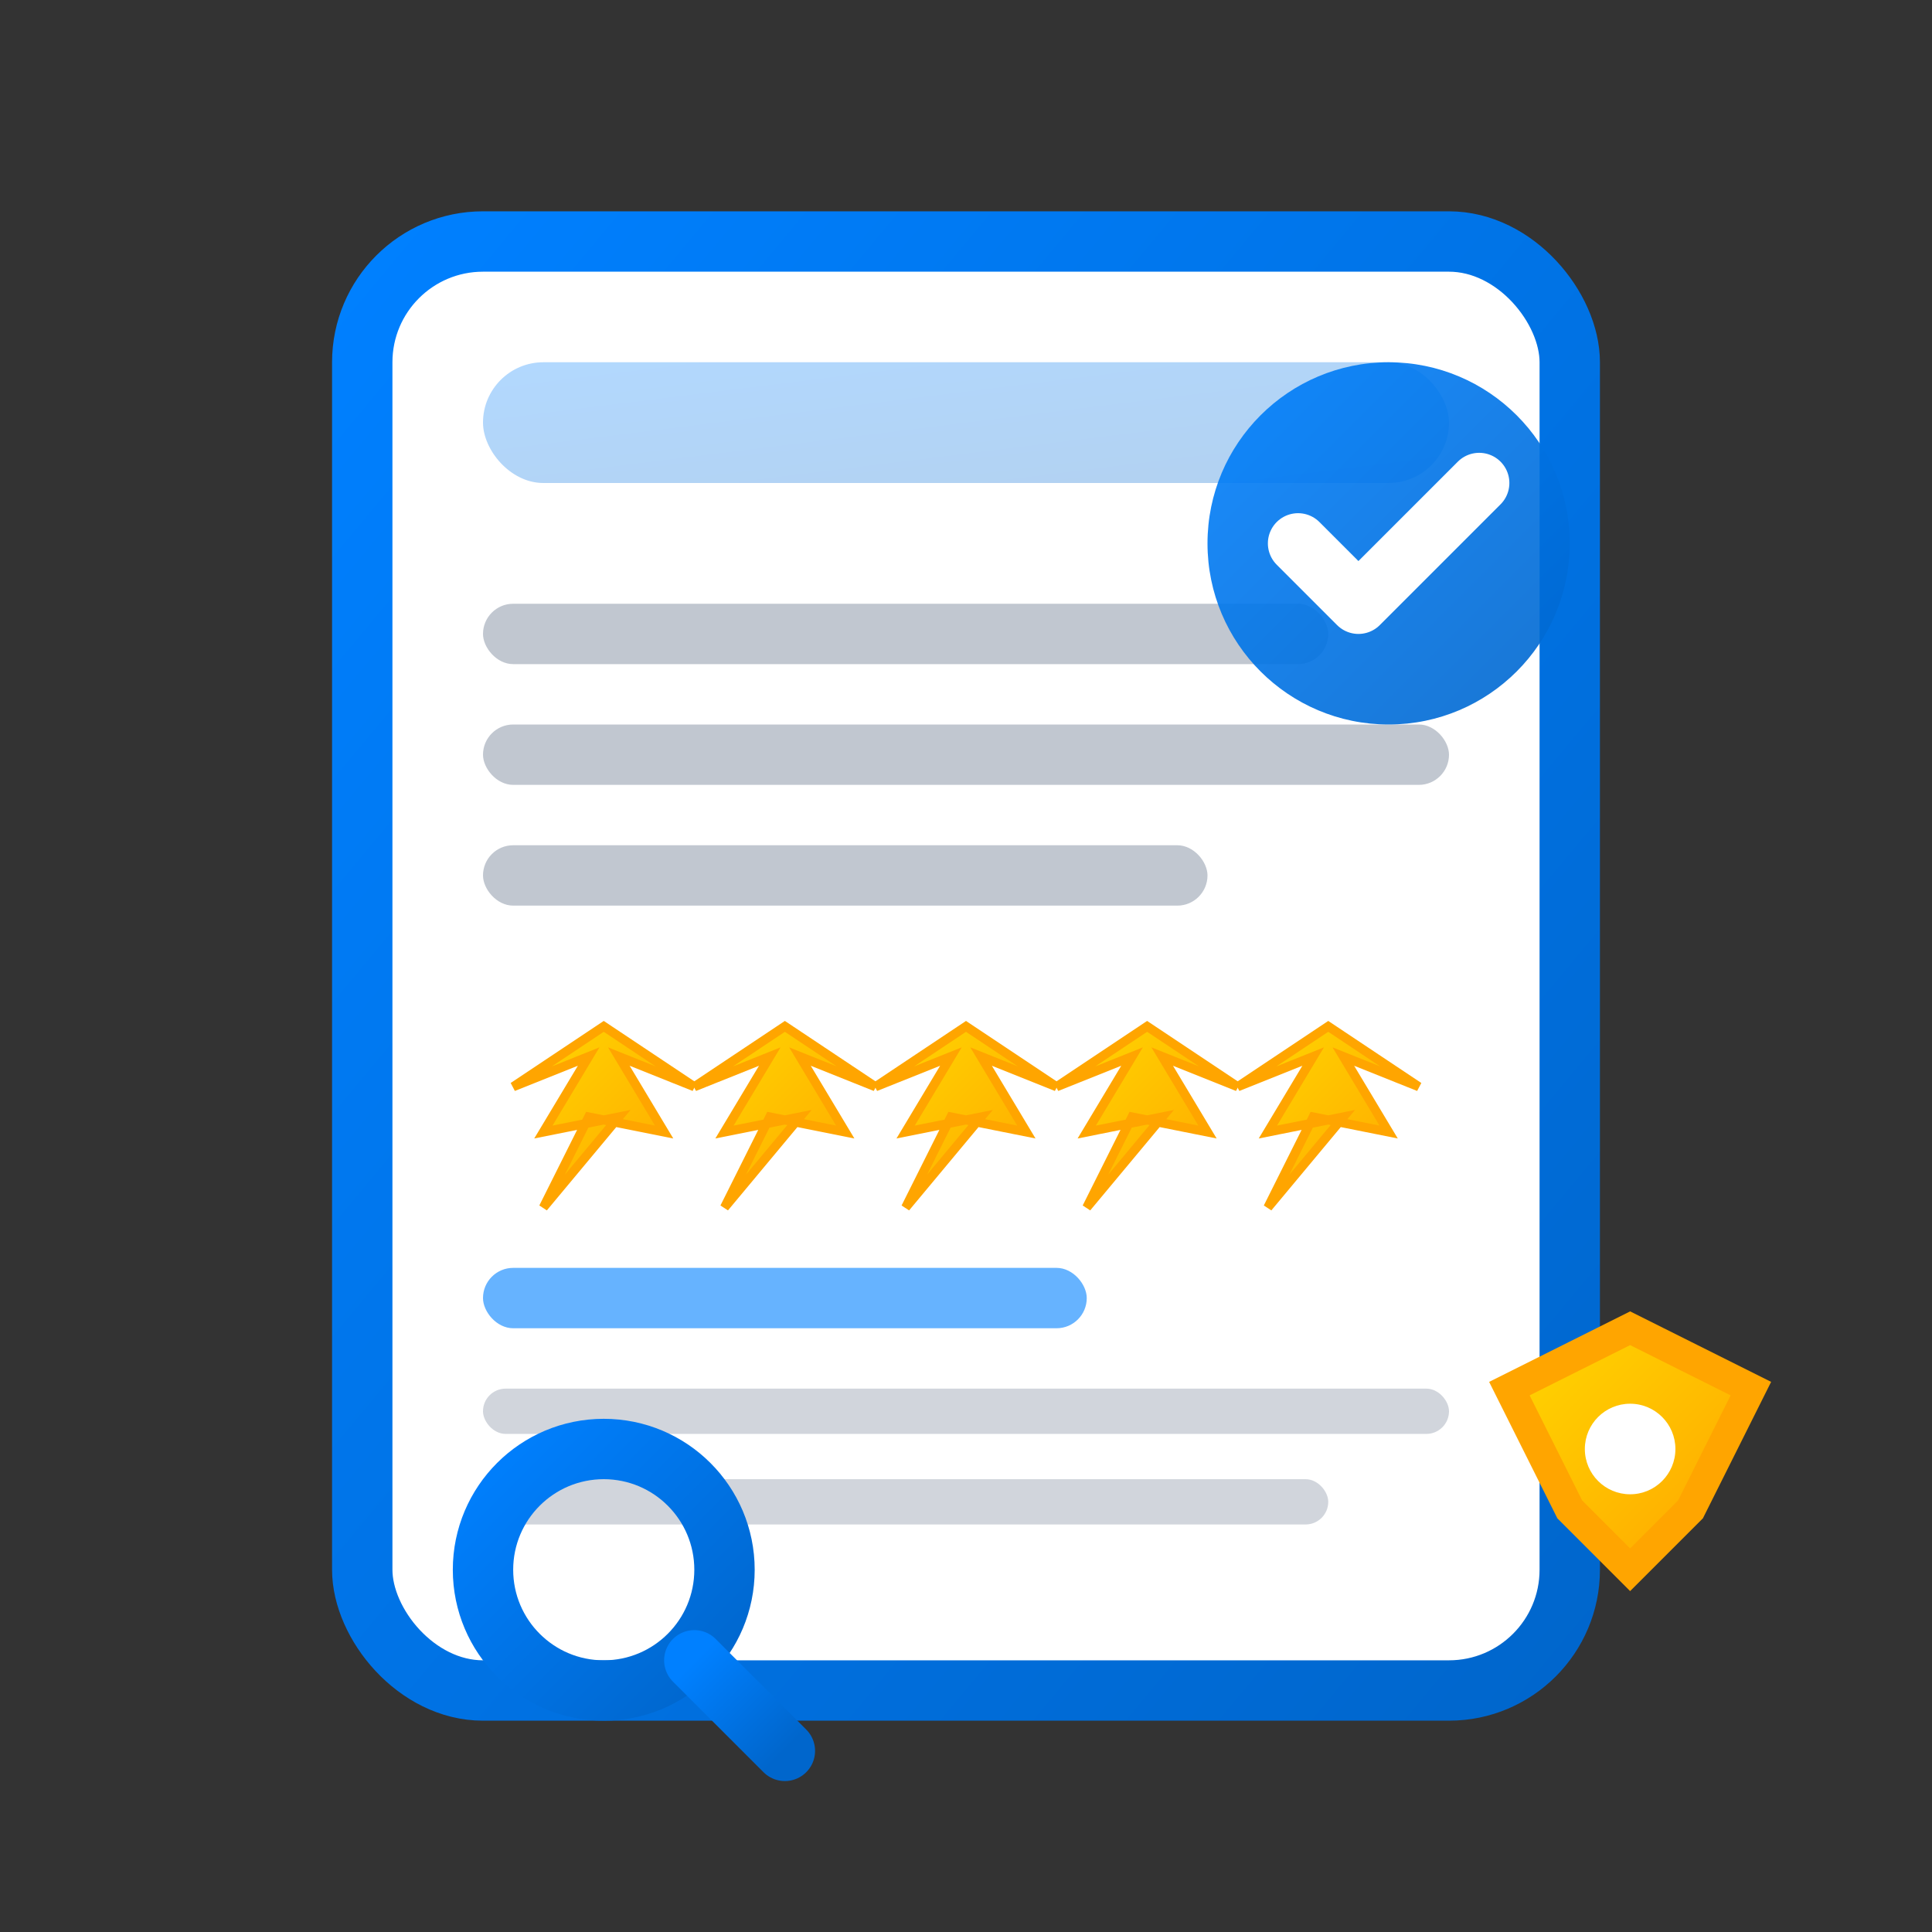
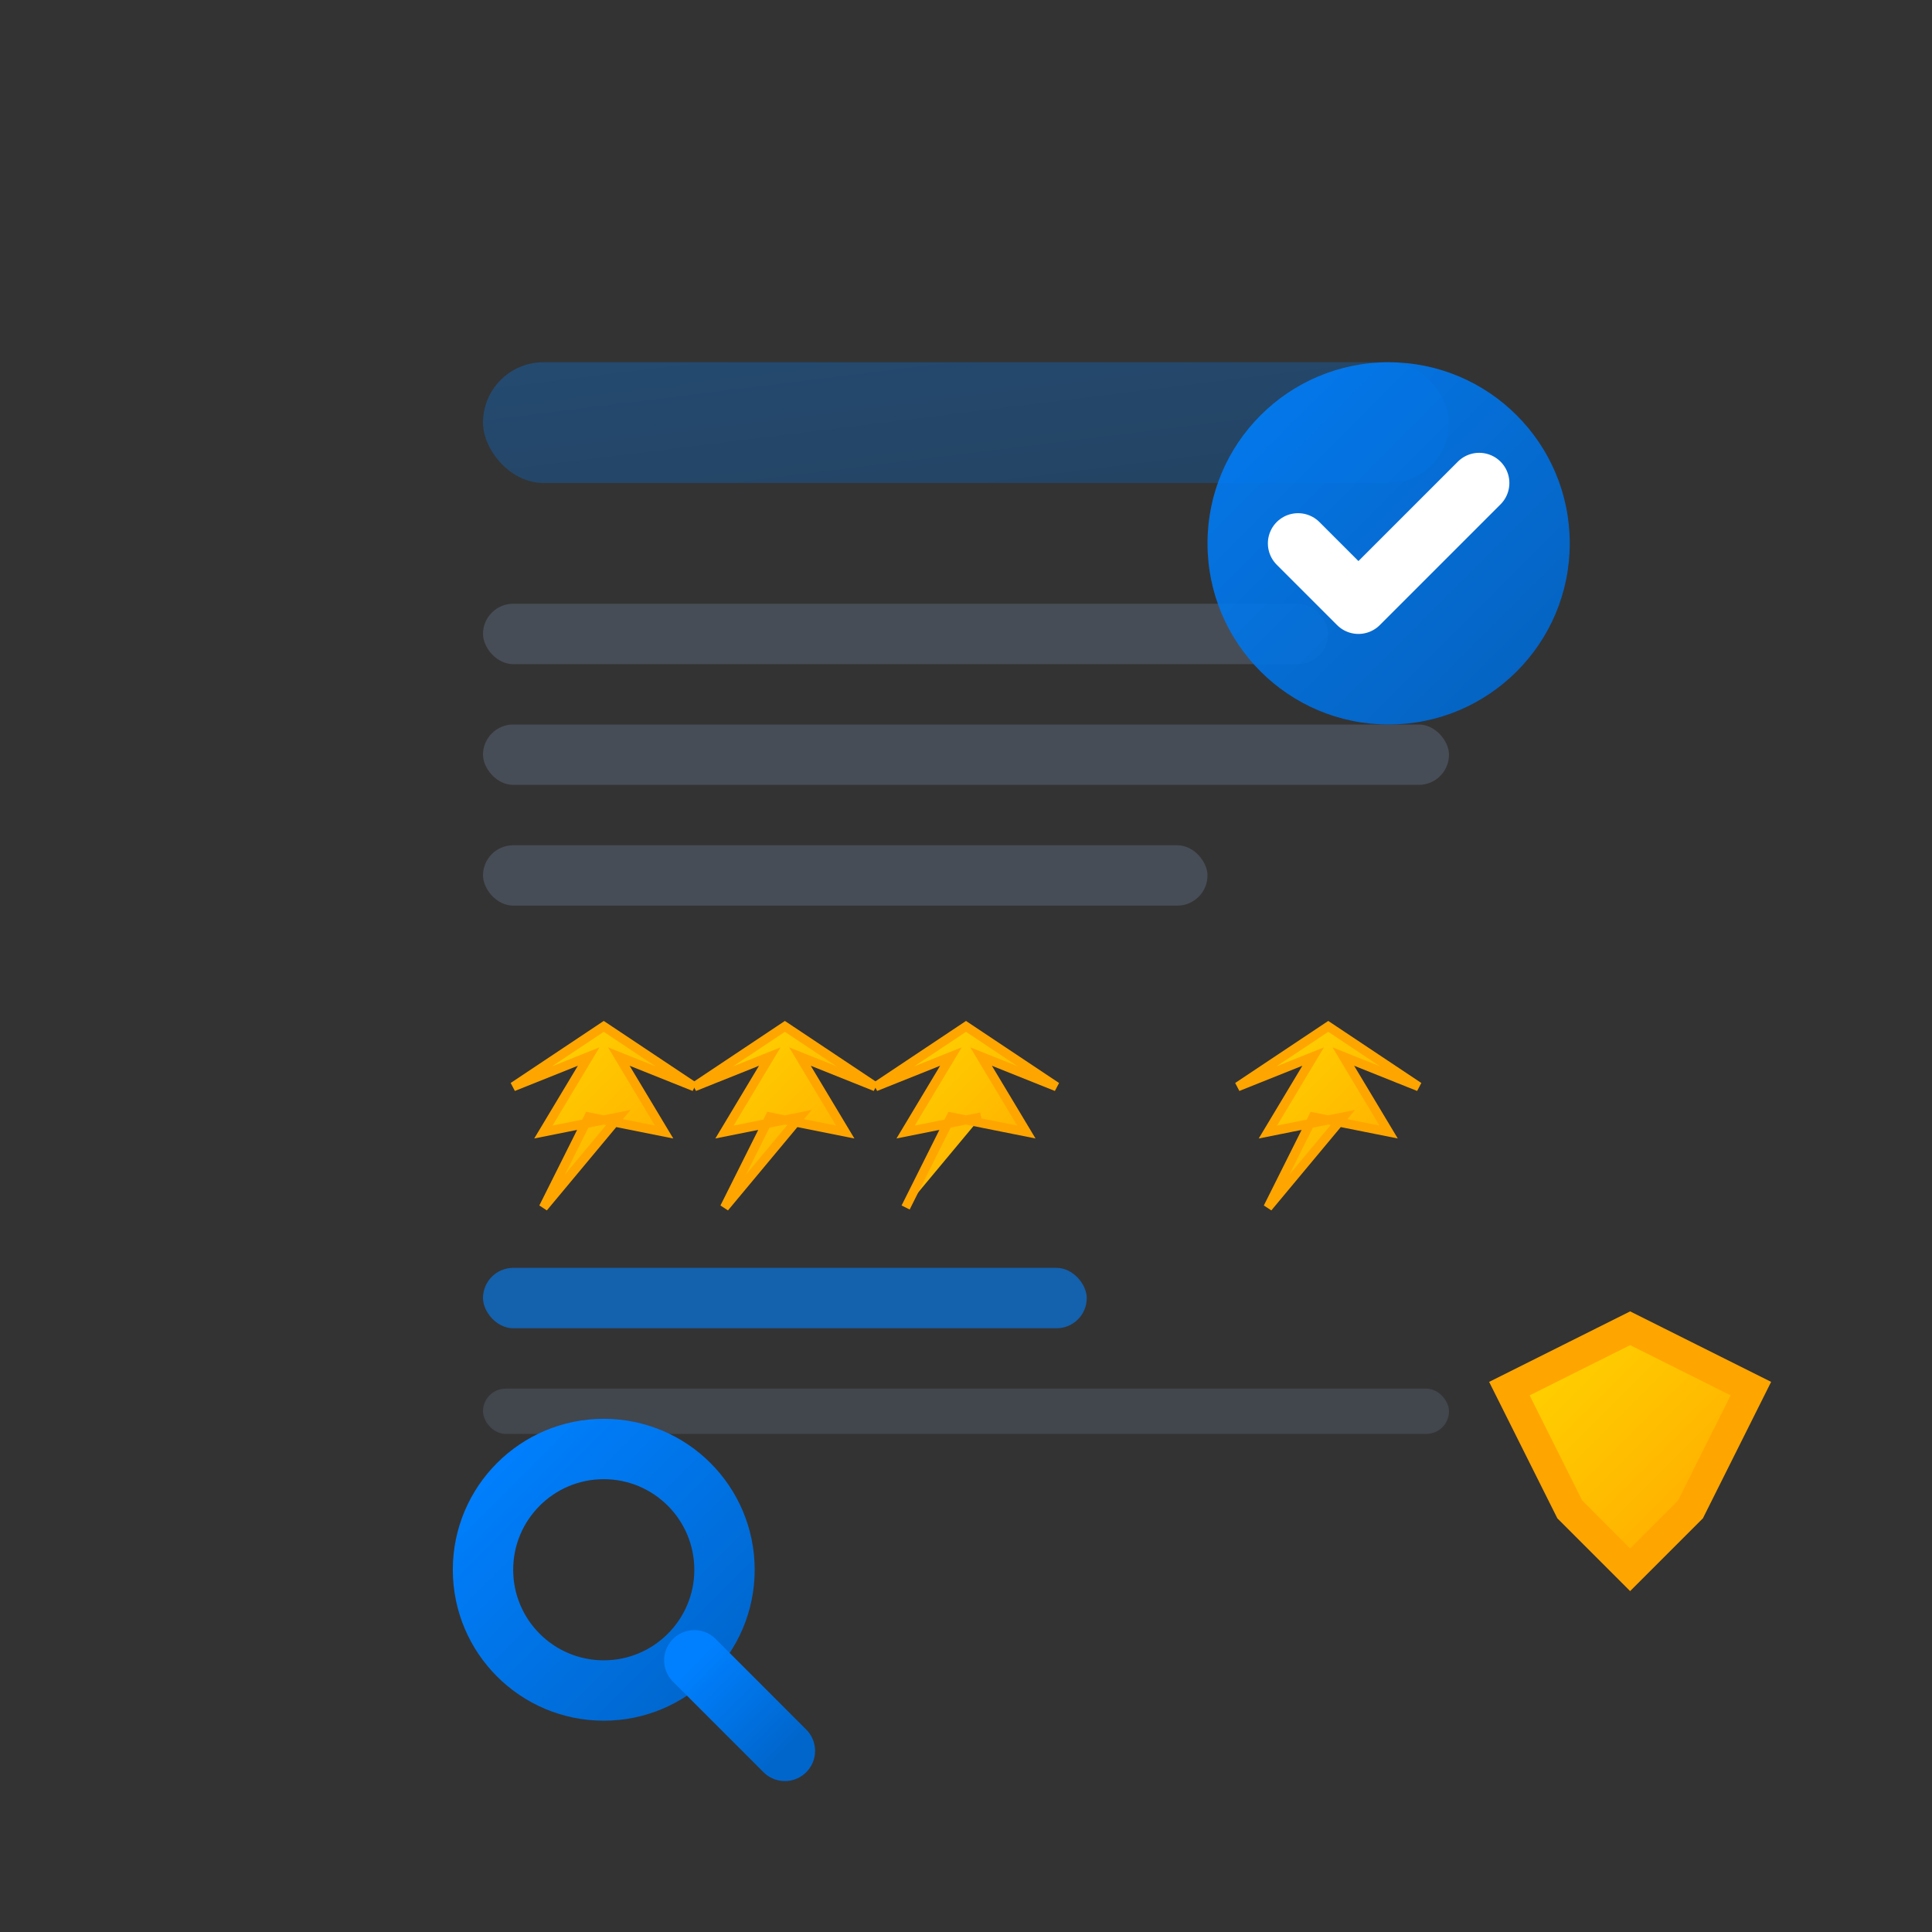
<svg xmlns="http://www.w3.org/2000/svg" width="64" height="64" viewBox="0 0 64 64" fill="none">
  <rect x="0" y="0" width="64" height="64" fill="#333333" stroke="none" />
  <defs>
    <linearGradient id="reviewGradient" x1="0%" y1="0%" x2="100%" y2="100%">
      <stop offset="0%" style="stop-color:#0080FF;stop-opacity:1" />
      <stop offset="100%" style="stop-color:#0066CC;stop-opacity:1" />
    </linearGradient>
    <linearGradient id="starGradient" x1="0%" y1="0%" x2="100%" y2="100%">
      <stop offset="0%" style="stop-color:#FFD700;stop-opacity:1" />
      <stop offset="100%" style="stop-color:#FFA500;stop-opacity:1" />
    </linearGradient>
  </defs>
-   <rect x="12" y="8" width="40" height="48" rx="4" fill="white" stroke="url(#reviewGradient)" stroke-width="2" />
  <rect x="16" y="12" width="32" height="4" rx="2" fill="url(#reviewGradient)" opacity="0.3" />
  <rect x="16" y="20" width="28" height="2" rx="1" fill="#64748B" opacity="0.4" />
  <rect x="16" y="24" width="32" height="2" rx="1" fill="#64748B" opacity="0.4" />
  <rect x="16" y="28" width="24" height="2" rx="1" fill="#64748B" opacity="0.4" />
  <g transform="translate(16, 34)">
    <path d="M2 6 L3.5 3 L6 3.5 L4.5 1 L7 2 L4 0 L1 2 L3.5 1 L2 3.5 L4.5 3 Z" fill="url(#starGradient)" stroke="#FFA500" stroke-width="0.3" />
    <path d="M8 6 L9.5 3 L12 3.5 L10.5 1 L13 2 L10 0 L7 2 L9.5 1 L8 3.5 L10.5 3 Z" fill="url(#starGradient)" stroke="#FFA500" stroke-width="0.3" />
-     <path d="M14 6 L15.5 3 L18 3.5 L16.5 1 L19 2 L16 0 L13 2 L15.5 1 L14 3.5 L16.5 3 Z" fill="url(#starGradient)" stroke="#FFA500" stroke-width="0.3" />
-     <path d="M20 6 L21.5 3 L24 3.5 L22.5 1 L25 2 L22 0 L19 2 L21.5 1 L20 3.5 L22.5 3 Z" fill="url(#starGradient)" stroke="#FFA500" stroke-width="0.3" />
+     <path d="M14 6 L15.5 3 L18 3.5 L16.5 1 L19 2 L16 0 L13 2 L15.5 1 L14 3.5 L16.5 3 " fill="url(#starGradient)" stroke="#FFA500" stroke-width="0.3" />
    <path d="M26 6 L27.5 3 L30 3.5 L28.5 1 L31 2 L28 0 L25 2 L27.5 1 L26 3.5 L28.5 3 Z" fill="url(#starGradient)" stroke="#FFA500" stroke-width="0.3" />
  </g>
  <rect x="16" y="42" width="20" height="2" rx="1" fill="#0080FF" opacity="0.6" />
  <rect x="16" y="46" width="32" height="1.5" rx="0.75" fill="#64748B" opacity="0.3" />
-   <rect x="16" y="49" width="28" height="1.5" rx="0.75" fill="#64748B" opacity="0.3" />
  <circle cx="46" cy="18" r="6" fill="url(#reviewGradient)" opacity="0.9" />
  <path d="M43 18 L45 20 L49 16" stroke="white" stroke-width="2" fill="none" stroke-linecap="round" stroke-linejoin="round" />
  <circle cx="20" cy="52" r="4" fill="none" stroke="url(#reviewGradient)" stroke-width="2" />
  <path d="M23 55 L26 58" stroke="url(#reviewGradient)" stroke-width="2" stroke-linecap="round" />
  <polygon points="50,46 54,44 58,46 56,50 54,52 52,50" fill="url(#starGradient)" stroke="#FFA500" stroke-width="1" />
-   <circle cx="54" cy="48" r="1.5" fill="white" />
</svg>